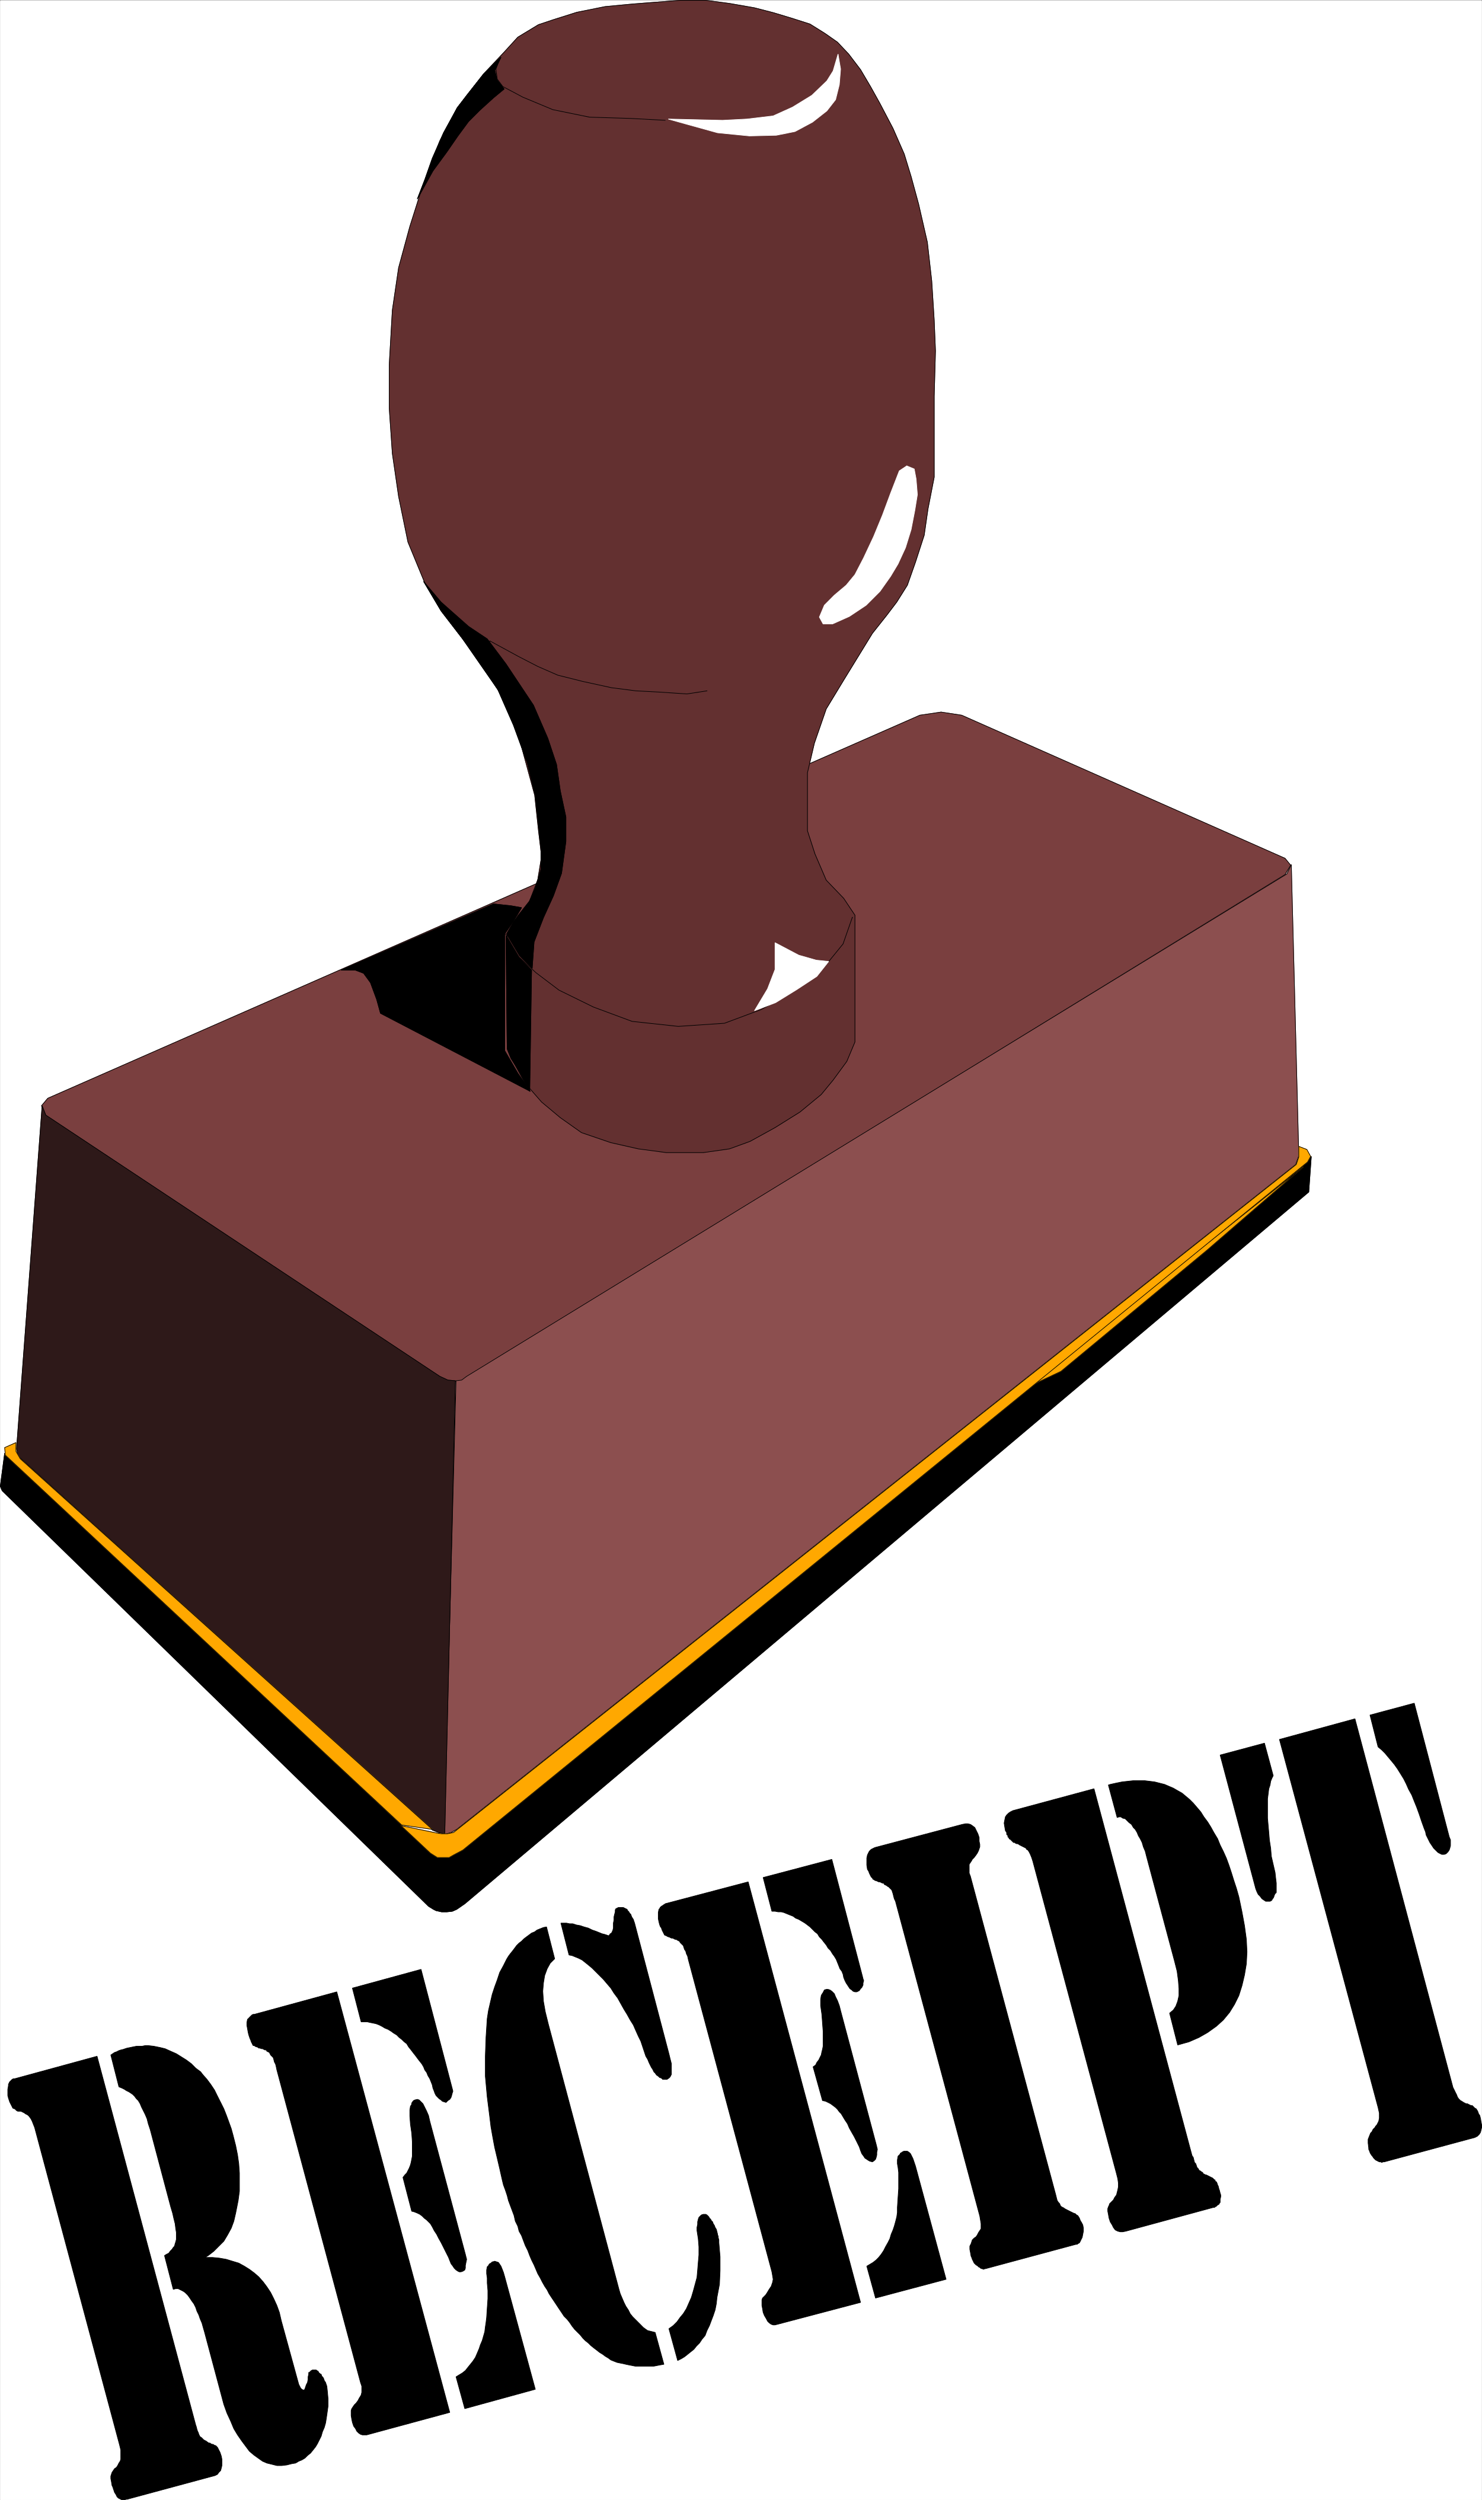
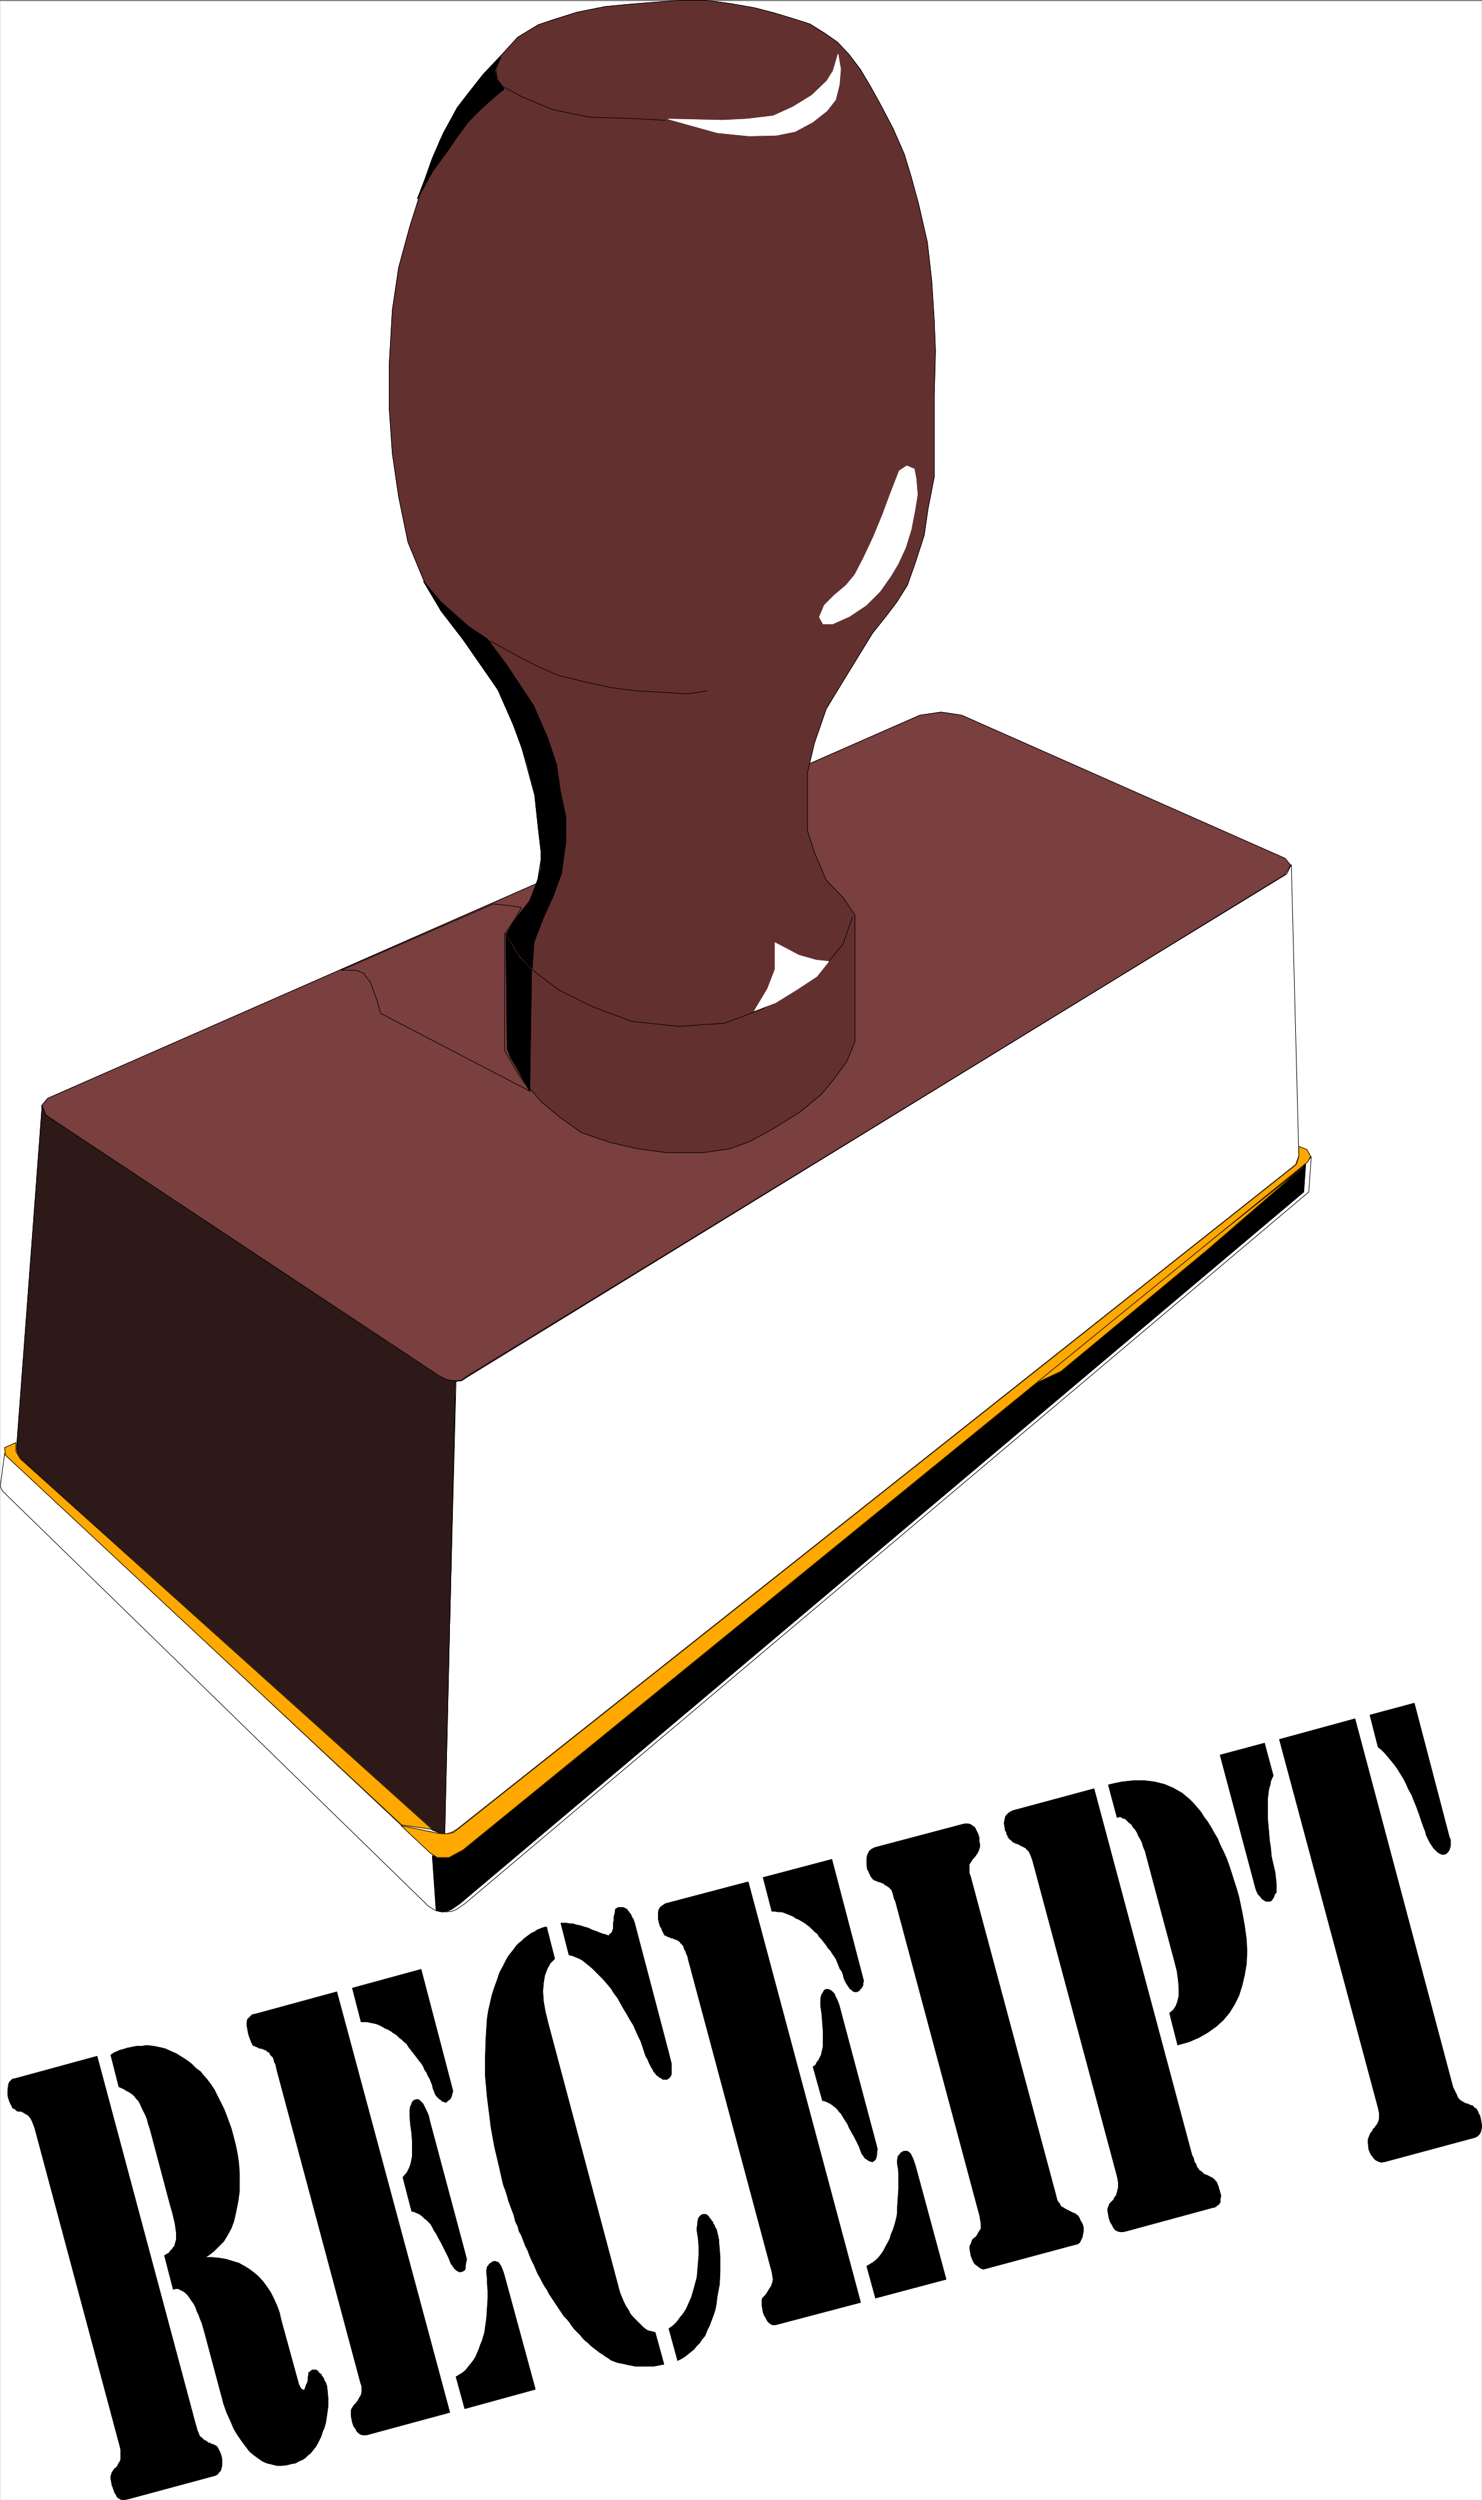
<svg xmlns="http://www.w3.org/2000/svg" width="2366.307" height="3991.832" viewBox="0 0 1774.73 2993.874">
  <rect x="0" y="0" width="1774.73" height="2993.874" fill="#808080" stroke="none" />
  <defs>
    <clipPath id="a">
      <path d="M0 0h1774.004v2992.184H0Zm0 0" />
    </clipPath>
  </defs>
-   <path style="fill:#fff;fill-opacity:1;fill-rule:nonzero;stroke:none" d="M0 2992.184h1774.004V-.961H0Zm0 0" transform="translate(.362 1.326)" />
  <g clip-path="url(#a)" transform="translate(.362 1.326)">
    <path style="fill:#fff;fill-opacity:1;fill-rule:evenodd;stroke:#fff;stroke-width:.14;stroke-linecap:square;stroke-linejoin:bevel;stroke-miterlimit:10;stroke-opacity:1" d="M0 .5h340.5V575H0Zm0 0" transform="matrix(5.21 0 0 -5.21 0 2994.79)" />
  </g>
  <path style="fill:#000;fill-opacity:1;fill-rule:evenodd;stroke:#000;stroke-width:.14;stroke-linecap:square;stroke-linejoin:bevel;stroke-miterlimit:10;stroke-opacity:1" d="m314.82 180.89 10.18 2.73 8.04-30.73.29-.72v-1.29l-.15-.58-.14-.43-.29-.43-.43-.43-.43-.15h-.57l-.29.15-.29.14-.28.15-.29.28-.29.29-.43.43-.28.43-.29.43-.29.43-.29.58-.28.57-.29.58-.14.72-.29.71-.57 1.58-.58 1.73-.57 1.58-.58 1.43-.57 1.44-.72 1.29-.57 1.29-.58 1.15-.71 1.15-.72 1.15-.72 1.01-.71.86-.72.86-.72.86-.72.72-.86.72zm-24.25-6.46 2.01-7.47-.29-.57-.29-.72-.14-.86-.29-.86-.14-1.15-.15-1.15v-4.46l.15-1.72.14-1.58.14-1.72.29-1.87.15-1.87.43-1.86.43-1.87.14-1.29.14-1.15v-2.16l-.28-.28-.15-.29-.14-.43-.14-.29-.15-.14-.14-.29-.14-.14-.29-.15h-1.01l-.43.29-.43.29-.43.57-.43.43-.29.58-.28.72-8.18 30.73zm3.44.86 17.36 4.74 22.53-84.74.29-.57.28-.58.29-.57.15-.43.28-.43.43-.43.29-.15.43-.28.29-.15.28-.14h.29l.29-.15.28-.14.29-.14h.29l.29-.29.28-.29.29-.14.29-.43.14-.29.14-.43.29-.43.14-.58.15-.86.14-.71v-.58l-.14-.57-.15-.58-.28-.43-.43-.43-.58-.29-20.8-5.6h-.29l-.29-.14-.28.14h-.29l-.29.14-.29.15-.28.14-.43.43-.29.43-.14.15-.29.43-.14.29-.15.43-.14.28v.29l-.14 1.15v.86l.28.72.29.72.29.29.14.28.14.29.29.29.14.14.15.29.28.29.15.28.29.58.14.71v1.15l-.29 1.3zm-39.32-10.48.43.14 1.3.29 1.43.29 1.29.14 1.29.14h2.59l1.14-.14 1.15-.14 2.3-.58 1-.43 1.01-.43 1-.58 1.01-.57.86-.72.86-.72.86-.86.86-1 .86-1.01.72-1.15.86-1.15.72-1.15.71-1.29.86-1.43.58-1.44.72-1.44.71-1.58.58-1.58.57-1.72.58-1.87.57-1.72.57-2.01.72-3.45.58-3.16.43-3.16.14-2.87-.14-2.73-.43-2.58-.58-2.45-.72-2.29-1-2.02-1.15-1.86-1.43-1.73-1.58-1.43-2.01-1.44-2.01-1.15-2.3-1-2.58-.72-1.86 7.32.86.72.57.86.43 1.15.29 1.3v1.58l-.14 1.86-.29 2.16-.58 2.29-6.45 24.13-.29 1.15-.43 1.01-.29 1-.43.87-.43.71-.29.72-.43.72-.43.43-.43.72-.57.43-.86.86-.58.14-.43.29h-.43l-.43-.14zm1.87-89.34-19.23 71.81-.28.87-.29.71-.29.58-.29.43-.28.14-.15.29-.28.14-.29.15-.29.14-.28.15-.29.14-.43.29h-.29l-.29.14-.14.14h-.29l-.14.15-.14.14-.15.14-.14.15-.14.14-.29.15v.14l-.29.29v.28l-.28.29v.43l-.29.43-.15.86-.14.87.14.71.15.72.29.43.43.43.43.29.57.29 18.65 5.03 22.53-84.31.29-.43.14-.58.15-.57.28-.29.15-.43.14-.43.29-.29.14-.29.14-.14.29-.14.14-.15.29-.14.14-.29.29-.14.29-.14h.14l.29-.15.29-.14.28-.15.29-.14.29-.14.14-.15.29-.28h.14v-.29l.29-.14.14-.29.14-.43.15-.29.14-.57.15-.44.14-.57.14-.43v-.43l-.14-.58v-.71l-.14-.15-.15-.29-.29-.14-.14-.14-.14-.15-.29-.14-.14-.14h-.29l-20.09-5.46-.72-.14h-.57l-.57.14-.58.29-.43.57-.28.58-.44.71-.28.86-.15.87-.14.71v.58l.14.43.15.29.14.43.86.86.29.57.43.58.14.57.15.58.14.72v.86l-.14 1zm-31.42-9.76-19.23 71.81-.15.57-.28.58-.15.57-.14.58-.14.43-.15.43-.28.29-.29.28-.14.15-.29.14-.14.14-.29.15-.29.14-.14.29h-.29l-.29.14-.28.15h-.29l-.29.14-.28.14h-.15l-.28.15-.15.14h-.14l-.14.29-.15.14-.14.14-.15.29-.14.29-.14.29-.15.43-.28.43-.15 1V148l.15.72.14.29.14.29.15.28.28.29.15.14.29.15.28.14.29.14 20.09 5.32.72.14h.57l.57-.14.43-.29.58-.43.28-.57.43-.87.29-.86v-.86l.15-.72v-.57l-.15-.43-.14-.43-.29-.58-.29-.43-.43-.57-.43-.43-.14-.29-.29-.43-.28-.43v-2.01l.28-.72 19.66-73.39.14-.58.15-.57.29-.43.28-.29.15-.43.28-.29.29-.14.29-.15.14-.14.29-.14.28-.15.29-.14.29-.15.28-.14.29-.14.29-.15.43-.14.29-.29.28-.14.29-.43.14-.29.15-.43.28-.43.29-.57.14-.72v-.72l-.14-.72-.14-.72-.15-.28-.14-.29-.14-.29-.15-.29-.14-.14-.29-.14-.14-.15h-.29l-20.8-5.6h-.15l-.28-.14-.29.14h-.14l-.29.14-.14.15-.29.14-.29.29-.29.14-.14.15-.29.28-.28.58-.15.29-.14.43-.14.28-.15.87-.14.71v.72l.29.58.14.43.14.43.43.43.43.29.29.43.29.57.29.43.28.43v1.15l-.14.86zm-53.24 76.84 25.83-96.66-19.09-5.03-.57-.14h-.43l-.43.14-.43.29-.43.43-.29.57-.43.72-.29.72-.14.86-.14.72v1.29l.14.43.72.72.29.43.43.72.28.43.29.43.14.43.15.43.14.72-.14.86-.15.86-19.22 71.82-.15.71-.28.58-.15.57-.29.43-.14.43-.14.44-.29.28-.43.43-.14.29-.29.14-.29.15-.14.14h-.29l-.28.15-.29.14h-.29l-.29.14-.28.15h-.15l-.28.14-.15.14h-.14l-.29.15-.14.28-.14.29-.15.29-.14.29-.14.43-.29.43-.14.43-.15.57-.14.72v1.44l.14.72.15.14.14.29.14.14.15.14.28.15.15.14.28.14.15.15zm27.26-88.33.72.43.72.43.72.57.57.58.57.71.58.87.43.86.57 1 .43.87.29 1 .43 1.01.29.86.28 1 .29 1.15.14 1.01v1.15l.15 2.29.14 2.02v3.73l-.14 1.15-.15.86v.86l.15.86.14.15.15.14.14.14.14.29.29.15.14.14h.15l.14.14h.86l.43-.28.29-.29.29-.58.28-.57.58-1.72 7.03-26-16.22-4.31zm-23.82 89.33 15.79 4.17 7.03-26.86.14-.58.15-.43-.15-.57v-.43l-.28-.58-.29-.28-.29-.44-.57-.28h-.43l-.43.14-.29.29-.43.29-.29.43-.28.43-.29.43-.29.57-.29.72-.14.72-.29.72-.43.57-.28.72-.29.72-.29.72-.43.71-.43.58-.43.72-.57.57-.43.72-.58.72-.43.57-.57.58-.43.71-.58.44-1.14 1.14-.58.44-.57.43-.72.43-.72.43-.71.28-.58.44-.72.28-.71.29-.72.29-.57.14h-.72l-.72.14h-.72zm11.48-43.52.58.43.28.58.44.57.28.58.29.57.14.72.15.57.14.72v3.45l-.14 1.87-.15 2.01-.28 2.01v1.43l.14.87.14.28.29.43.14.29.15.29.43.14h.43l.43-.14.43-.29.57-.57.29-.72.43-.86.43-1.15.29-1.15 8.18-30.74.14-.57.14-.58-.14-.71v-.58l-.14-.57-.15-.43-.28-.29-.43-.29-.58.14-.29.15-.43.29-.43.28-.28.43-.43.58-.29.72-.29.86-.57 1.15-.58 1.15-.57 1-.57 1.01-.43 1-.58.86-.43.72-.43.72-.43.43-.43.58-.43.43-.57.43-.58.43-.57.29-.58.28-.71.15zm-33.14-60.18 1 .72.86.86.72 1.01.72.86.72 1.15.57 1.29.57 1.29.43 1.44.43 1.58.43 1.58.15 1.72.14 1.73.15 1.72v1.87l-.15 1.87-.29 1.86v.72l.15.72v.57l.14.58.15.43.28.29.29.28.43.15h.57l.29-.15.14-.14.29-.29.14-.29.29-.28.14-.29.29-.29.15-.43.28-.43.15-.43.28-.43.15-.57.14-.58v-.14l.14-.29v-.29l.15-.57v-.58l.28-3.3v-3.16l-.14-3.16-.57-3.02-.15-1.43-.28-1.44-.43-1.29-.44-1.15-.43-1.15-.57-1.15-.43-1.15-.72-.86-.57-.86-.72-.72-.57-.72-.72-.57-.72-.58-.72-.57-.71-.43-.86-.43zm-28.13 92.35 1.87-7.32-1.01-1.01-.71-1.29-.58-1.58-.28-1.72-.15-1.87.15-2.3.43-2.44.71-2.87 16.22-60.9.29-1 .43-1.01.43-1 .43-.87.57-.86.43-.86.58-.72.57-.57.72-.72.57-.57.57-.58.58-.43.43-.29.57-.14.58-.14.57-.15 2.01-7.32-.86-.15-1.44-.28h-4.3l-.72.14-.72.14-.71.15-.58.14-.71.14-.72.15-.72.28-.72.29-.57.43-.72.43-.57.43-.72.44-.72.57-.57.43-.72.58-.57.57-.72.57-.57.58-.58.72-1.29 1.29-.57.72-.58.86-.57.72-.72.72-.57.86-.58.86-1.14 1.72-.58.86-.57.87-.43.86-.58.86-.57 1.01-.43.86-.58 1-.43 1.01-.43 1-.57 1.15-.43 1.01-.43 1.15-.58 1.15-.43 1.14-.43 1.15-.57 1.01-.29 1.15-.57 1.15-.29 1.29-.43 1.15-.43 1.15-.43 1.15-.29 1.15-.43 1.29-.43 1.15-.28 1.15-.58 2.58-.57 2.44-.58 2.44-.43 2.3-.43 2.44-.28 2.3-.29 2.3-.29 2.3-.43 4.74v4.59l.15 4.31.28 4.31.29 1.87.43 1.87.43 1.86.57 1.73.58 1.58.57 1.72.86 1.58.72 1.44.43.71.43.58.58.72.43.57.43.58.57.57.57.43.58.58.57.43.58.43.57.43.72.29.57.43.72.28.72.29zm3.3.87h1.3l.71-.15h.72l.86-.28.86-.15.86-.29 1.01-.28.86-.43.86-.29.72-.29.71-.29.58-.14.43-.14.43-.15h.14l.29.43.29.15.14.29.14.28.15.58v1.15l.14.71v.72l.14.58.15.57v.43l.14.29.29.14.28.15h1.15l.29-.15.29-.14.28-.14.15-.29.28-.29.15-.29.28-.28.15-.43.14-.29.29-.43.14-.43.15-.43 7.89-30.02.28-1.15.29-1.15v-2.44l-.29-.58-.28-.28-.43-.29h-1.01l-.28.29-.43.14-.29.29-.43.29-.29.43-.29.28-.28.58-.29.43-.29.57-.28.58-.29.72-.43.71-.29.87-.43 1.29-.43 1.29-.57 1.15-.58 1.29-.57 1.3-.72 1.14-.72 1.3-.71 1.15-.72 1.29-.72 1.29-.86 1.15-.72 1.15-.86 1-.86 1.01-2.58 2.58-.86.72-.72.58-.72.57-.86.43-.72.29-.71.29-.72.14zm-51.51-15.8 25.97-96.66-19.08-5.17h-1.01l-.43.14-.43.29-.43.43-.28.57-.43.58-.29.86-.15.72-.14.86v1.15l.14.43.29.43.29.43.43.43.43.58.29.57.28.43.15.29.14.57v1.44l-.29.86-19.22 71.81-.15.72-.14.58-.29.57-.14.58-.14.43-.29.28-.29.29-.14.29-.15.29-.28.14-.29.14-.14.29h-.29l-.29.14-.28.15h-.29l-.29.14h-.29l-.14.14-.29.15h-.14l-.29.14-.14.15h-.29l-.14.28-.14.29-.15.29-.14.43-.14.29-.15.43-.14.43-.14.57-.15.86-.14.72v.72l.14.72.15.14.14.14.14.15.43.43.15.14.28.15h.29zm27.41-88.48.71.44.72.43.72.57.57.72.58.72.57.71.58.87.43 1 .43 1.01.28.86.43 1 .29 1.01.29 1.01.14 1.14.15 1.01.14 1.15.14 2.15.15 2.16v1.86l-.15 1.73v1.15l-.14 1v.86l.14.72.29.29.14.29.15.14.28.14.15.15.14.14h.14l.43.14.86-.28.29-.43.29-.43.29-.72.28-.72.29-1.01 7.03-25.85-16.21-4.45zm-23.82 89.34 15.78 4.31 7.03-26.86.15-.57.14-.58-.14-.43-.15-.57-.14-.44-.29-.43-.43-.28-.43-.43-.43.14-.43.14-.29.29-.43.29-.28.28-.43.44-.29.57-.14.43-.29.72-.15.72-.28.72-.29.71-.43.72-.29.72-.43.57-.28.72-.43.72-.58.72-.43.57-.43.58-.57.72-.43.57-.58.72-.43.72-.57.43-.58.57-.57.43-.57.58-.72.43-.58.43-.71.43-.72.29-.72.43-.57.29-.72.28-.72.15-.71.14-.58.14h-1.43zm11.62-43.52.43.58.43.43.29.57.29.57.28.72.15.58.14.72.14.71v3.31l-.14 2.01-.29 2.01-.14 1.87v1.43l.14.86.29.43v.29l.29.43.14.15.29.14.57.14.43-.14.86-.86.43-.86.43-.87.43-1 .29-1.29 8.18-30.6.14-.57.15-.57-.15-.72-.14-.72v-.58l-.14-.43-.43-.28-.43-.15h-.44l-.28.15-.43.28-.43.43-.29.44-.43.57-.29.72-.28.72-.58 1.15-.57 1.14-.58 1.15-.57 1.01-.43.86-.57.86-.44.86-.43.72-.43.43-.43.43-.57.43-.43.44-.57.43-.58.28-.72.29-.57.14zM25.4 102.76l.43.29.43.29.43.14.57.29.43.14.58.14.43.15.43.14.72.14.71.15.72.14h1.29l.72.15h.72l1.29-.15 1.43-.29 1.15-.28 1.29-.58 1.29-.57 1.15-.72 1.15-.72 1.15-.86 1-1.01 1.15-.86.43-.57 1.01-1.15.86-1.15.86-1.29.71-1.44.72-1.43.72-1.44.57-1.44.58-1.58.57-1.58.43-1.58.58-2.29.43-2.16.28-2.01.15-2.15v-4.17l-.29-2.15-.57-2.88-.43-1.86-.58-1.58-.86-1.58-.86-1.44-1.15-1.15-1.15-1.15-1.29-1-.72-.43h1.73l1.57-.15 1.58-.28 1.44-.44 1.43-.43 1.29-.71 1.15-.72 1.15-.86 1-.87 1.01-1.14.86-1.15.86-1.3.72-1.43.72-1.58.57-1.58.43-1.87 4.02-14.65.14-.29.15-.28.14-.29.29-.29.28-.14h.29l.14.29.15.43.14.43.29.57.14.72v.57l.14.58v.43h.15l.28.29.15.14.28.14h.87l.14-.14.29-.14.14-.29.29-.29.28-.14.15-.43.28-.29.15-.29.14-.43.29-.43.14-.43.15-.43.14-1.29.14-1.58v-1.73l-.28-2.01-.15-1-.14-.86-.29-1.01-.43-1-.29-1.01-.43-.86-.43-.86-.43-.72-.57-.72-.58-.72-.71-.57-.58-.58-.71-.43-.72-.29-.72-.43-.86-.14-1.15-.29-1.15-.14h-1.14l-1.15.29-1.15.28-1 .43-1.01.72-1 .72-1.01.86-.86 1.15-.86 1.15-1 1.44-.86 1.43-.72 1.73-.86 1.86-.72 2.01-4.45 16.67-.29 1-.28 1.01-.43 1-.29.86-.43.86-.29.87-.43.86-.43.57-.57.86-.43.58-.58.57-.43.29-.57.29-.58.29h-.57l-.57-.15-2.01 7.76.43.28.57.29.29.43.43.43.29.43.28.29.15.58.14.43.14.57v1.58l-.14.86-.14 1.15-.29 1.15-.29 1.29-.43 1.44-4.73 17.81-.43 1.29-.29 1.15-.43 1.01-.43.86-.43.86-.29.72-.43.72-.43.43-.43.57-.43.43-.43.29-.43.29-.58.28-.43.29-.57.29-.72.29zm2.01-89.62L7.89 86.1l-.29.72-.28.72-.29.57-.43.58-.14.14-.15.14-.28.15-.29.14-.14.14-.29.15-.29.14-.28.14h-.72l-.29.15-.43.43h-.14l-.29.14-.14.29-.29.57-.29.58-.28.86-.15.58v1.43l.15.86v.29l.28.58.15.14.28.29.15.14.28.14h.29l18.94 5.17 22.67-84.73.15-.44.14-.57.14-.43.15-.29.14-.43.14-.29.15-.28.28-.15.15-.14.14-.14.14-.15.15-.14.28-.15.29-.14.15-.14.43-.29h.28l.15-.14.28-.15h.29l.14-.14.29-.14h.14l.15-.15.28-.29.29-.57.29-.57.29-.87.14-.71V8.4l-.14-.58-.15-.57-.43-.43-.29-.43-.57-.29L29.13.64h-.29L28.7.5h-.72l-.29.14-.28.15-.29.14-.29.29-.14.29-.14.28-.29.43-.14.43-.15.44-.14.43-.15.28-.14.87-.14.71v.58l.14.43.14.43.29.43.29.43.43.29.29.43.28.57.29.43.14.44v2.15zm0 0" transform="matrix(5.21 0 0 -5.21 .362 2996.116)" />
  <path style="fill:#7a3f3f;fill-opacity:1;fill-rule:evenodd;stroke:#7a3f3f;stroke-width:.14;stroke-linecap:square;stroke-linejoin:bevel;stroke-miterlimit:10;stroke-opacity:1" d="m211.36 410.69 4.88.72 4.73-.72 74.33-32.89 1.29-1.58-1.29-2.15-187.97-115.48-1.29-.86-1.29-.14h-1.58l-2.01.86-90.69 60.18-1 2.3 1.44 1.72zm0 0" transform="matrix(5.21 0 0 -5.21 .362 2996.116)" />
  <path style="fill:none;stroke:#000;stroke-width:.14;stroke-linecap:square;stroke-linejoin:bevel;stroke-miterlimit:10;stroke-opacity:1" d="m211.36 410.69 4.88.72 4.73-.72 74.33-32.89 1.29-1.58-1.29-2.15-187.97-115.48-1.29-.86-1.29-.14h-1.58l-2.01.86-90.69 60.18-1 2.3 1.44 1.72zm0 0" transform="matrix(5.21 0 0 -5.21 .362 2996.116)" />
  <path style="fill:#633030;fill-opacity:1;fill-rule:evenodd;stroke:#633030;stroke-width:.14;stroke-linecap:square;stroke-linejoin:bevel;stroke-miterlimit:10;stroke-opacity:1" d="m123.69 384.27-.86 8.04-3.59 13.21-3.87 9.48-5.89 9.05-8.03 10.48-4.02 6.9-3.73 9.05-2.15 10.48-1.44 9.91-.72 10.49v9.76l.72 12.64 1.44 9.77 2.58 9.48 2.87 9.05 4.02 10.62 4.01 7.62 6.03 7.75 4.74 5.03 3.15 3.45 4.74 2.87 3.44 1.15 5.45 1.72 6.46 1.29 6.17.58 5.45.43 5.6.43h5.88l5.46-.72 5.74-1 4.44-1.15 4.31-1.3 4.02-1.29 3.44-2.15 2.87-2.01 2.58-2.73 2.73-3.59 2.29-3.88 2.16-3.88 3.01-5.74 2.58-5.89 1.58-5.17 1.72-6.32 2.01-8.76 1.01-8.91.57-9.05.29-7.03-.29-10.49v-18.53l-1.43-7.32-.87-6.03-2-6.18-1.87-5.31-2.44-3.88-2.29-3.02-3.3-4.16-6.61-10.77-4.01-6.61-2.73-7.9-1.58-6.75v-13.36l1.72-5.31 2.59-6.03 4.01-4.17 2.59-3.88v-29.15l-1.87-4.46-3.15-4.3-2.73-3.31-4.88-4.02-5.74-3.59-5.74-3.16-4.73-1.72-6.03-.86h-8.47l-6.45.86-6.32 1.43-6.74 2.3-4.88 3.45-4.3 3.59-3.88 4.45-2.72 5.03-1.3 2.87v26.43l2.44 4.02 2.73 3.45 1.86 4.88.87 5.31zm0 0" transform="matrix(5.21 0 0 -5.21 .362 2996.116)" />
  <path style="fill:none;stroke:#000;stroke-width:.14;stroke-linecap:square;stroke-linejoin:bevel;stroke-miterlimit:10;stroke-opacity:1" d="m123.69 384.27-.86 8.04-3.59 13.21-3.87 9.48-5.89 9.05-8.03 10.48-4.02 6.9-3.73 9.05-2.15 10.48-1.44 9.91-.72 10.49v9.76l.72 12.64 1.44 9.77 2.58 9.48 2.87 9.05 4.02 10.62 4.01 7.62 6.03 7.75 4.74 5.03 3.15 3.45 4.74 2.87 3.44 1.15 5.45 1.72 6.46 1.29 6.17.58 5.45.43 5.6.43h5.88l5.46-.72 5.74-1 4.44-1.15 4.31-1.3 4.02-1.29 3.44-2.15 2.87-2.01 2.58-2.73 2.73-3.59 2.29-3.88 2.16-3.88 3.01-5.74 2.58-5.89 1.58-5.17 1.72-6.32 2.01-8.76 1.01-8.91.57-9.05.29-7.03-.29-10.49v-18.53l-1.43-7.32-.87-6.03-2-6.18-1.87-5.31-2.44-3.88-2.29-3.02-3.3-4.16-6.61-10.77-4.01-6.61-2.73-7.9-1.58-6.75v-13.36l1.72-5.31 2.59-6.03 4.01-4.17 2.59-3.88v-29.15l-1.87-4.46-3.15-4.3-2.73-3.31-4.88-4.02-5.74-3.59-5.74-3.16-4.73-1.72-6.03-.86h-8.47l-6.45.86-6.32 1.43-6.74 2.3-4.88 3.45-4.3 3.59-3.88 4.45-2.72 5.03-1.3 2.87v26.43l2.44 4.02 2.73 3.45 1.86 4.88.87 5.31zm0 0" transform="matrix(5.21 0 0 -5.21 .362 2996.116)" />
-   <path style="fill:#8c4f4f;fill-opacity:1;fill-rule:evenodd;stroke:#8c4f4f;stroke-width:.14;stroke-linecap:square;stroke-linejoin:bevel;stroke-miterlimit:10;stroke-opacity:1" d="m104.75 257.73 1.29.15 1.15.86 188.54 115.47 1.01 2.16 1.72-66.93-.72-2.01-192.85-152.82-1.29-.72-1.58-.43zm0 0" transform="matrix(5.21 0 0 -5.21 .362 2996.116)" />
  <path style="fill:none;stroke:#000;stroke-width:.14;stroke-linecap:square;stroke-linejoin:bevel;stroke-miterlimit:10;stroke-opacity:1" d="m104.75 257.73 1.29.15 1.15.86 188.54 115.47 1.01 2.16 1.72-66.93-.72-2.01-192.85-152.82-1.29-.72-1.58-.43zm0 0" transform="matrix(5.21 0 0 -5.21 .362 2996.116)" />
  <path style="fill:#2e1919;fill-opacity:1;fill-rule:evenodd;stroke:#2e1919;stroke-width:.14;stroke-linecap:square;stroke-linejoin:bevel;stroke-miterlimit:10;stroke-opacity:1" d="m9.61 320.93.86-2.16 90.55-60.03 1.86-.86 1.72-.15-2.44-104.13-1.43.29-1.44.58-95.13 85.88-.43 1.73zm0 0" transform="matrix(5.21 0 0 -5.21 .362 2996.116)" />
  <path style="fill:none;stroke:#000;stroke-width:.14;stroke-linecap:square;stroke-linejoin:bevel;stroke-miterlimit:10;stroke-opacity:1" d="m9.61 320.93.86-2.16 90.55-60.03 1.86-.86 1.72-.15-2.44-104.13-1.43.29-1.44.58-95.13 85.88-.43 1.73zm0 0" transform="matrix(5.21 0 0 -5.21 .362 2996.116)" />
-   <path style="fill:#000;fill-opacity:1;fill-rule:evenodd;stroke:#000;stroke-width:.14;stroke-linecap:square;stroke-linejoin:bevel;stroke-miterlimit:10;stroke-opacity:1" d="m100.16 135.94.28 12.64-1.15.28L1 241.07l-1-7.61.43-1.01 98-95.51 1.15-.71zm0 0" transform="matrix(5.21 0 0 -5.21 .362 2996.116)" />
  <path style="fill:none;stroke:#000;stroke-width:.14;stroke-linecap:square;stroke-linejoin:bevel;stroke-miterlimit:10;stroke-opacity:1" d="m100.16 135.94.28 12.64-1.15.28L1 241.07l-1-7.61.43-1.01 98-95.51 1.15-.71zm0 0" transform="matrix(5.21 0 0 -5.21 .362 2996.116)" />
-   <path style="fill:#000;fill-opacity:1;fill-rule:evenodd;stroke:#000;stroke-width:.14;stroke-linecap:square;stroke-linejoin:bevel;stroke-miterlimit:10;stroke-opacity:1" d="m100.16 135.94 1.29-.29h1.15l1.29.14 1 .44 1.87 1.29 193.99 163.59.58 8.18-.58-.86-194.57-158.27-1.86-1.3-1.01-.28-1.15-.29-1.72.29zm0 0" transform="matrix(5.21 0 0 -5.21 .362 2996.116)" />
+   <path style="fill:#000;fill-opacity:1;fill-rule:evenodd;stroke:#000;stroke-width:.14;stroke-linecap:square;stroke-linejoin:bevel;stroke-miterlimit:10;stroke-opacity:1" d="m100.16 135.94 1.29-.29l1.29.14 1 .44 1.87 1.29 193.99 163.59.58 8.18-.58-.86-194.57-158.27-1.86-1.3-1.01-.28-1.15-.29-1.72.29zm0 0" transform="matrix(5.21 0 0 -5.21 .362 2996.116)" />
  <path style="fill:none;stroke:#000;stroke-width:.14;stroke-linecap:square;stroke-linejoin:bevel;stroke-miterlimit:10;stroke-opacity:1" d="m100.16 135.94 1.29-.29h1.15l1.29.14 1 .44 1.87 1.29 193.99 163.59.58 8.18-.58-.86-194.57-158.27-1.86-1.3-1.01-.28-1.15-.29-1.72.29zm0 0" transform="matrix(5.21 0 0 -5.21 .362 2996.116)" />
  <path style="fill:#ffa800;fill-opacity:1;fill-rule:evenodd;stroke:#ffa800;stroke-width:.14;stroke-linecap:square;stroke-linejoin:bevel;stroke-miterlimit:10;stroke-opacity:1" d="m236.18 256.3 63.28 50.55-22.09-19.1-33.58-27.86zm0 0" transform="matrix(5.21 0 0 -5.21 .362 2996.116)" />
  <path style="fill:none;stroke:#000;stroke-width:.14;stroke-linecap:square;stroke-linejoin:bevel;stroke-miterlimit:10;stroke-opacity:1" d="m236.18 256.3 63.28 50.55-22.09-19.1-33.58-27.86zm0 0" transform="matrix(5.21 0 0 -5.21 .362 2996.116)" />
  <path style="fill:#ffa800;fill-opacity:1;fill-rule:evenodd;stroke:#ffa800;stroke-width:.14;stroke-linecap:square;stroke-linejoin:bevel;stroke-miterlimit:10;stroke-opacity:1" d="m300.32 310.87.86-1.58-.71-1.29-194.14-158.13-2.16-1.15-1-.57h-2.73l-1.58 1-6.74 6.32 8.32-1.72 1.01-.15h1.29l1.43.29 193.71 153.54.58 1.72v2.44zm0 0" transform="matrix(5.21 0 0 -5.21 .362 2996.116)" />
  <path style="fill:none;stroke:#000;stroke-width:.14;stroke-linecap:square;stroke-linejoin:bevel;stroke-miterlimit:10;stroke-opacity:1" d="m300.32 310.87.86-1.58-.71-1.29-194.14-158.13-2.16-1.15-1-.57h-2.73l-1.58 1-6.74 6.32 8.32-1.72 1.01-.15h1.29l1.43.29 193.71 153.54.58 1.72v2.44zm0 0" transform="matrix(5.21 0 0 -5.21 .362 2996.116)" />
  <path style="fill:#ffa800;fill-opacity:1;fill-rule:evenodd;stroke:#ffa800;stroke-width:.14;stroke-linecap:square;stroke-linejoin:bevel;stroke-miterlimit:10;stroke-opacity:1" d="M92.26 155.62 1.15 240.64 1 242.36l2.59 1.15v-2.01l1-1.72 94.7-85.17zm0 0" transform="matrix(5.21 0 0 -5.21 .362 2996.116)" />
  <path style="fill:none;stroke:#000;stroke-width:.14;stroke-linecap:square;stroke-linejoin:bevel;stroke-miterlimit:10;stroke-opacity:1" d="M92.26 155.62 1.15 240.64 1 242.36l2.59 1.15v-2.01l1-1.72 94.7-85.17zm0 0" transform="matrix(5.21 0 0 -5.21 .362 2996.116)" />
  <path style="fill:#fff;fill-opacity:1;fill-rule:evenodd;stroke:#fff;stroke-width:.14;stroke-linecap:square;stroke-linejoin:bevel;stroke-miterlimit:10;stroke-opacity:1" d="m192.56 562.65-1.14-3.88-1.44-2.3-3.44-3.3-4.45-2.73-4.45-2.01-6.03-.72-5.59-.29-12.49.29 4.6-1.29 6.74-1.87 7.32-.72 6.17.15 4.3.86 4.02 2.15 3.3 2.59 2.01 2.58.86 3.45.29 3.59zm0 0" transform="matrix(5.21 0 0 -5.21 .362 2996.116)" />
  <path style="fill:none;stroke:#000;stroke-width:.14;stroke-linecap:square;stroke-linejoin:bevel;stroke-miterlimit:10;stroke-opacity:1" d="m152.82 547.42-7.9.43-9.47.29-8.46 1.73-6.89 2.87-4.59 2.44-1.29 1.72-.29 2.3.86 2.3v-.14" transform="matrix(5.21 0 0 -5.21 .362 2996.116)" />
  <path style="fill:#fff;fill-opacity:1;fill-rule:evenodd;stroke:#fff;stroke-width:.14;stroke-linecap:square;stroke-linejoin:bevel;stroke-miterlimit:10;stroke-opacity:1" d="m208.35 468-1.72-1.15-2.01-5.17-1.87-5.03-2.01-4.88-2.29-4.88-2.01-3.88-2.01-2.44-2.73-2.3-2.29-2.3-1.15-2.73.86-1.58h2.15l3.88 1.73 3.87 2.58 3.16 3.16 2.44 3.45 1.72 2.87 1.72 3.73 1.29 4.17.86 4.45.58 3.59-.29 3.59-.43 2.3zm0 0" transform="matrix(5.21 0 0 -5.21 .362 2996.116)" />
  <path style="fill:none;stroke:#000;stroke-width:.14;stroke-linecap:square;stroke-linejoin:bevel;stroke-miterlimit:10;stroke-opacity:1" d="m162.43 416.29-4.59-.71-6.46.43-5.31.28-5.59.72-6.6 1.44-5.74 1.44-4.6 2.01-4.44 2.29-6.6 3.59v-.14m3.58-67.22 3.16-5.31 3.87-3.59 5.31-4.02 7.9-3.88 8.89-3.3 10.62-1.15 10.62.72 8.46 3.16 7.03 4.02 5.17 3.59 3.44 3.59 3.16 3.88 2.15 6.17v-.14" transform="matrix(5.21 0 0 -5.21 .362 2996.116)" />
  <path style="fill:#fff;fill-opacity:1;fill-rule:evenodd;stroke:#fff;stroke-width:.14;stroke-linecap:square;stroke-linejoin:bevel;stroke-miterlimit:10;stroke-opacity:1" d="m190.41 354.1-2.87.29-4.02 1.15-5.45 2.87v-6.17l-1.72-4.45-3.01-5.03 4.87 1.87 4.88 3.01 4.59 3.02zm0 0" transform="matrix(5.21 0 0 -5.21 .362 2996.116)" />
  <path style="fill:#000;fill-opacity:1;fill-rule:evenodd;stroke:#000;stroke-width:.14;stroke-linecap:square;stroke-linejoin:bevel;stroke-miterlimit:10;stroke-opacity:1" d="m127.13 369.19-2.29-5.03-2.16-5.6-.43-6.04-2.87 2.88-3.01 5.02 1.58 2.73 3.59 4.6 1.43 3.16 1.29 4.31v5.17l-.57 5.46-.72 6.46-1.86 7.47-3.16 8.62-3.59 8.18-8.18 11.78-4.88 6.32-4.01 6.75 4.01-4.74 2.59-2.3 3.73-3.3 4.3-2.87 4.31-5.75 6.31-9.48 3.3-7.61 2.01-6.03.86-6.04 1.29-6.03v-5.6l-1-7.32zm0 0" transform="matrix(5.21 0 0 -5.21 .362 2996.116)" />
  <path style="fill:none;stroke:#000;stroke-width:.14;stroke-linecap:square;stroke-linejoin:bevel;stroke-miterlimit:10;stroke-opacity:1" d="m127.13 369.19-2.29-5.03-2.16-5.6-.43-6.04-2.87 2.88-3.01 5.02 1.58 2.73 3.59 4.6 1.43 3.16 1.29 4.31v5.17l-.57 5.46-.72 6.46-1.86 7.47-3.16 8.62-3.59 8.18-8.18 11.78-4.88 6.32-4.01 6.75 4.01-4.74 2.59-2.3 3.73-3.3 4.3-2.87 4.31-5.75 6.31-9.48 3.3-7.61 2.01-6.03.86-6.04 1.29-6.03v-5.6l-1-7.32zm0 0" transform="matrix(5.21 0 0 -5.21 .362 2996.116)" />
-   <path style="fill:#000;fill-opacity:1;fill-rule:evenodd;stroke:#000;stroke-width:.14;stroke-linecap:square;stroke-linejoin:bevel;stroke-miterlimit:10;stroke-opacity:1" d="m113.36 367.32 4.01-.43 2.44-.43-1.72-2.88-2.15-3.16v-26.85l3.01-5.17 2.87-4.17-34.43 17.95-.87 3.16-1.43 3.88-1.58 2.16-1.86.71h-3.3zm0 0" transform="matrix(5.21 0 0 -5.21 .362 2996.116)" />
  <path style="fill:none;stroke:#000;stroke-width:.14;stroke-linecap:square;stroke-linejoin:bevel;stroke-miterlimit:10;stroke-opacity:1" d="m113.36 367.32 4.01-.43 2.44-.43-1.72-2.88-2.15-3.16v-26.85l3.01-5.17 2.87-4.17-34.43 17.95-.87 3.16-1.43 3.88-1.58 2.16-1.86.71h-3.3zm0 0" transform="matrix(5.21 0 0 -5.21 .362 2996.116)" />
  <path style="fill:#000;fill-opacity:1;fill-rule:evenodd;stroke:#000;stroke-width:.14;stroke-linecap:square;stroke-linejoin:bevel;stroke-miterlimit:10;stroke-opacity:1" d="m116.51 334 .86-2.16 2.16-3.44 2.15-4.17.43 27.86-3.01 3.02-2.87 4.88zm0 0" transform="matrix(5.21 0 0 -5.21 .362 2996.116)" />
  <path style="fill:none;stroke:#000;stroke-width:.14;stroke-linecap:square;stroke-linejoin:bevel;stroke-miterlimit:10;stroke-opacity:1" d="m116.51 334 .86-2.16 2.16-3.44 2.15-4.17.43 27.86-3.01 3.02-2.87 4.88zm0 0" transform="matrix(5.21 0 0 -5.21 .362 2996.116)" />
  <path style="fill:#000;fill-opacity:1;fill-rule:evenodd;stroke:#000;stroke-width:.14;stroke-linecap:square;stroke-linejoin:bevel;stroke-miterlimit:10;stroke-opacity:1" d="m107.33 553.31-2.3-3.01-3.15-5.75-2.59-5.89-1.72-4.88-1.72-4.45 3.59 6.46 3.16 4.31 2.58 3.73 2.44 3.31 2.58 2.58 3.16 2.87 2.44 2.02-1.58 2.01-.58 2.29 1.44 3.02-3.88-3.73zm0 0" transform="matrix(5.21 0 0 -5.21 .362 2996.116)" />
  <path style="fill:none;stroke:#000;stroke-width:.14;stroke-linecap:square;stroke-linejoin:bevel;stroke-miterlimit:10;stroke-opacity:1" d="m107.33 553.31-2.3-3.01-3.15-5.75-2.59-5.89-1.72-4.88-1.72-4.45 3.59 6.46 3.16 4.31 2.58 3.73 2.44 3.31 2.58 2.58 3.16 2.87 2.44 2.02-1.58 2.01-.58 2.29 1.44 3.02-3.88-3.73zm0 0" transform="matrix(5.21 0 0 -5.21 .362 2996.116)" />
</svg>